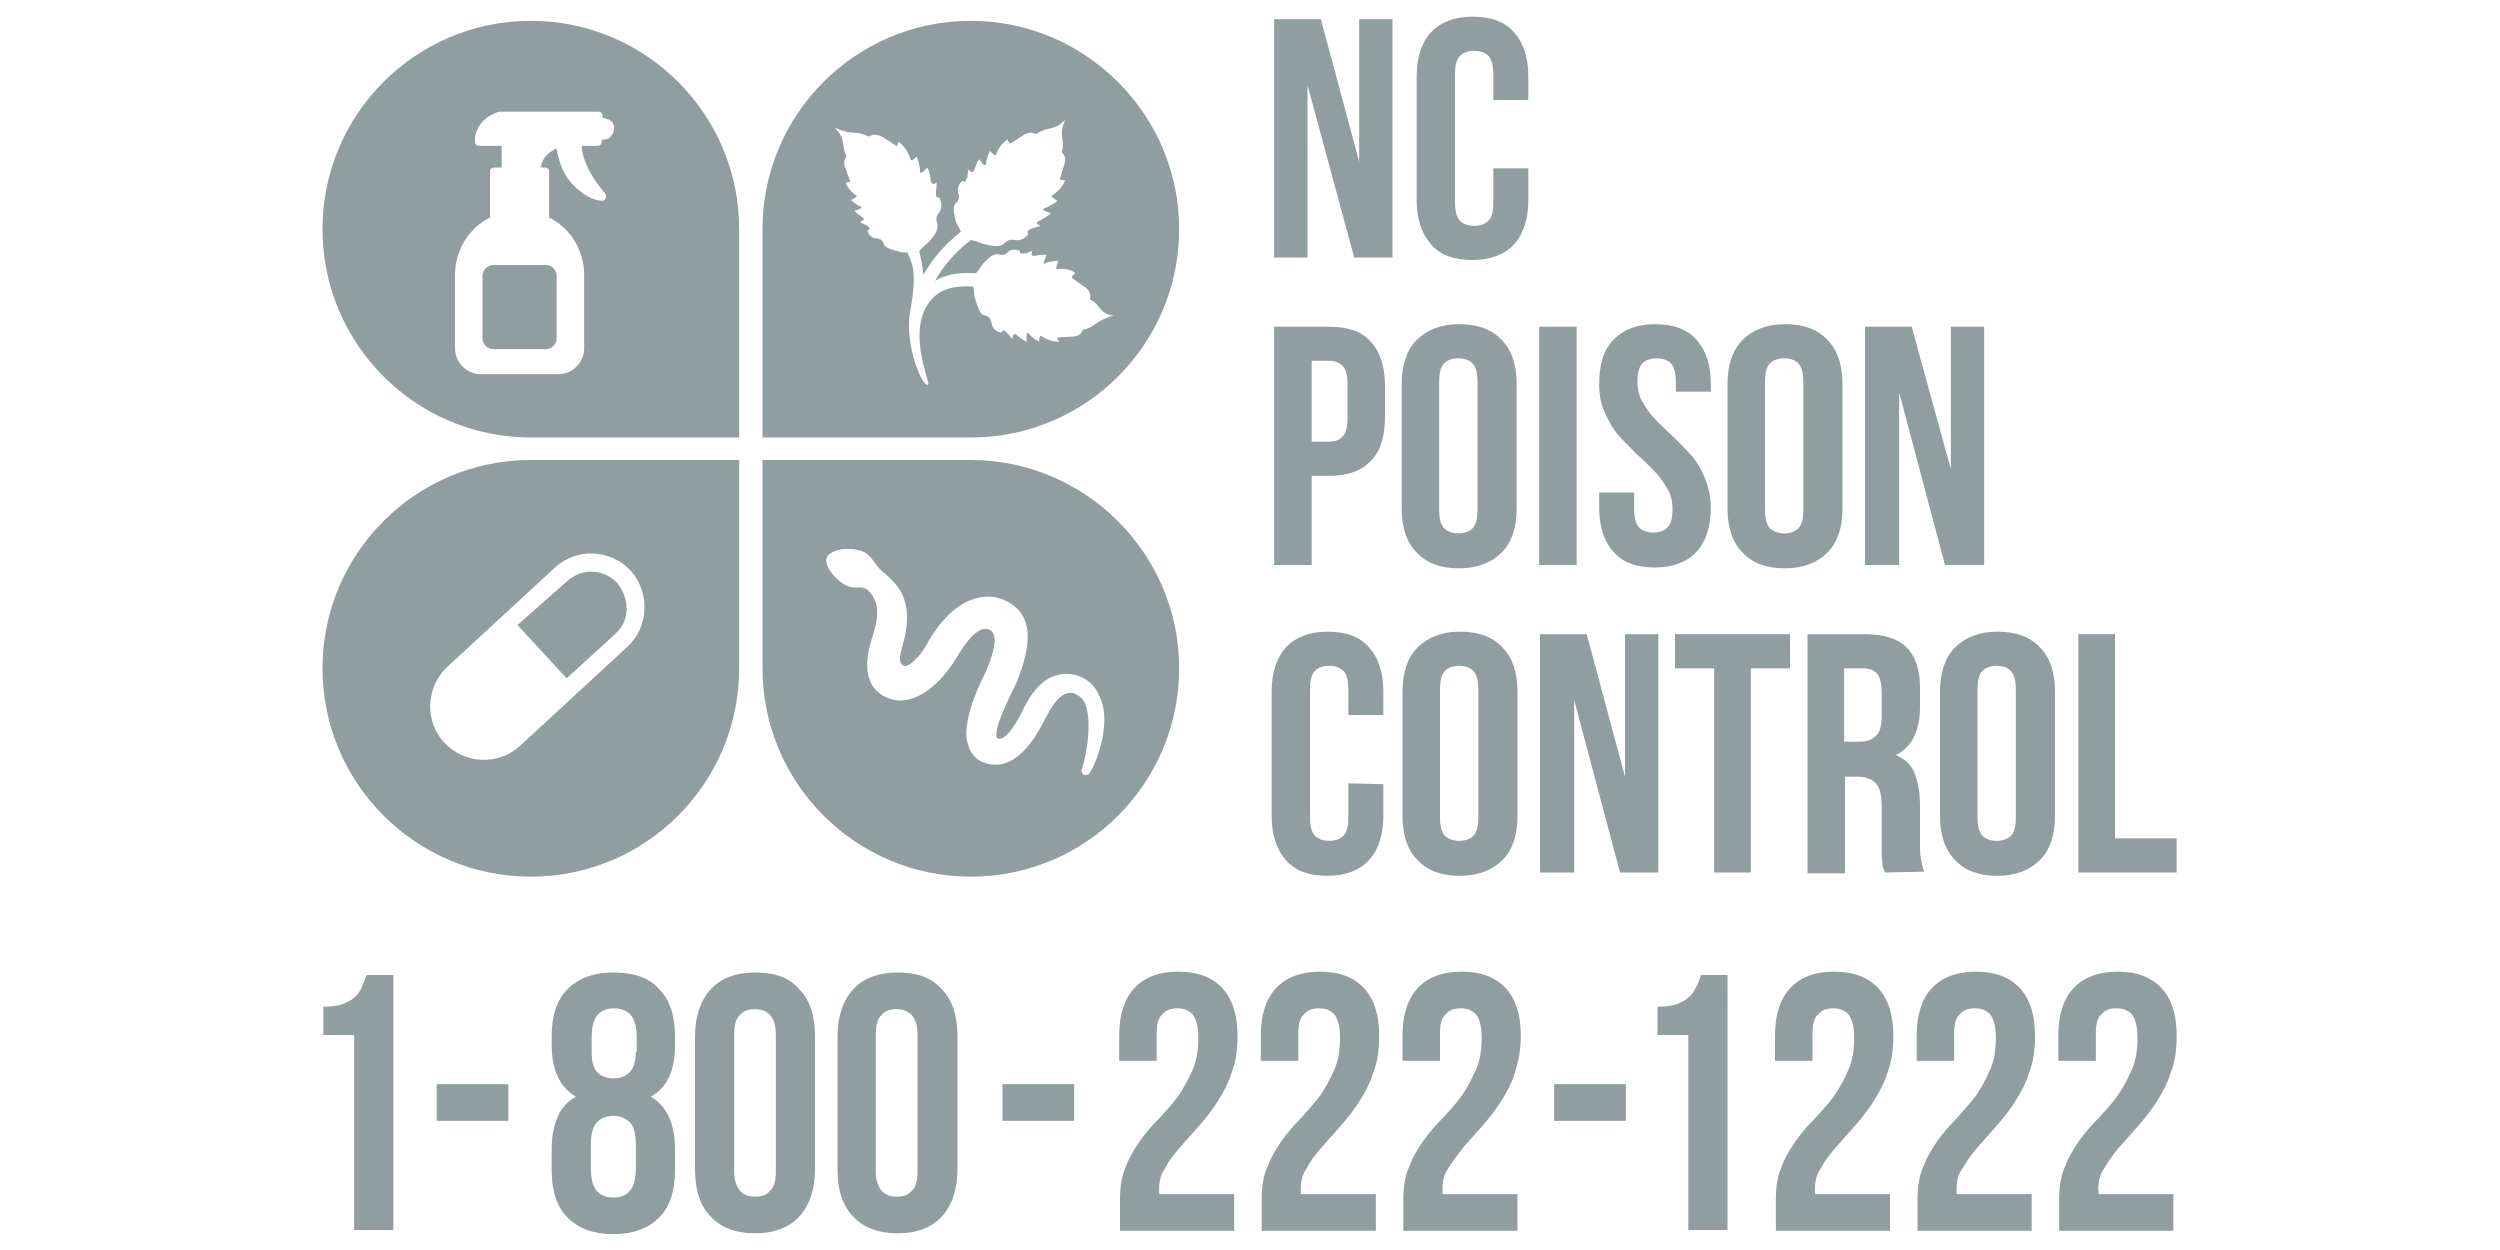
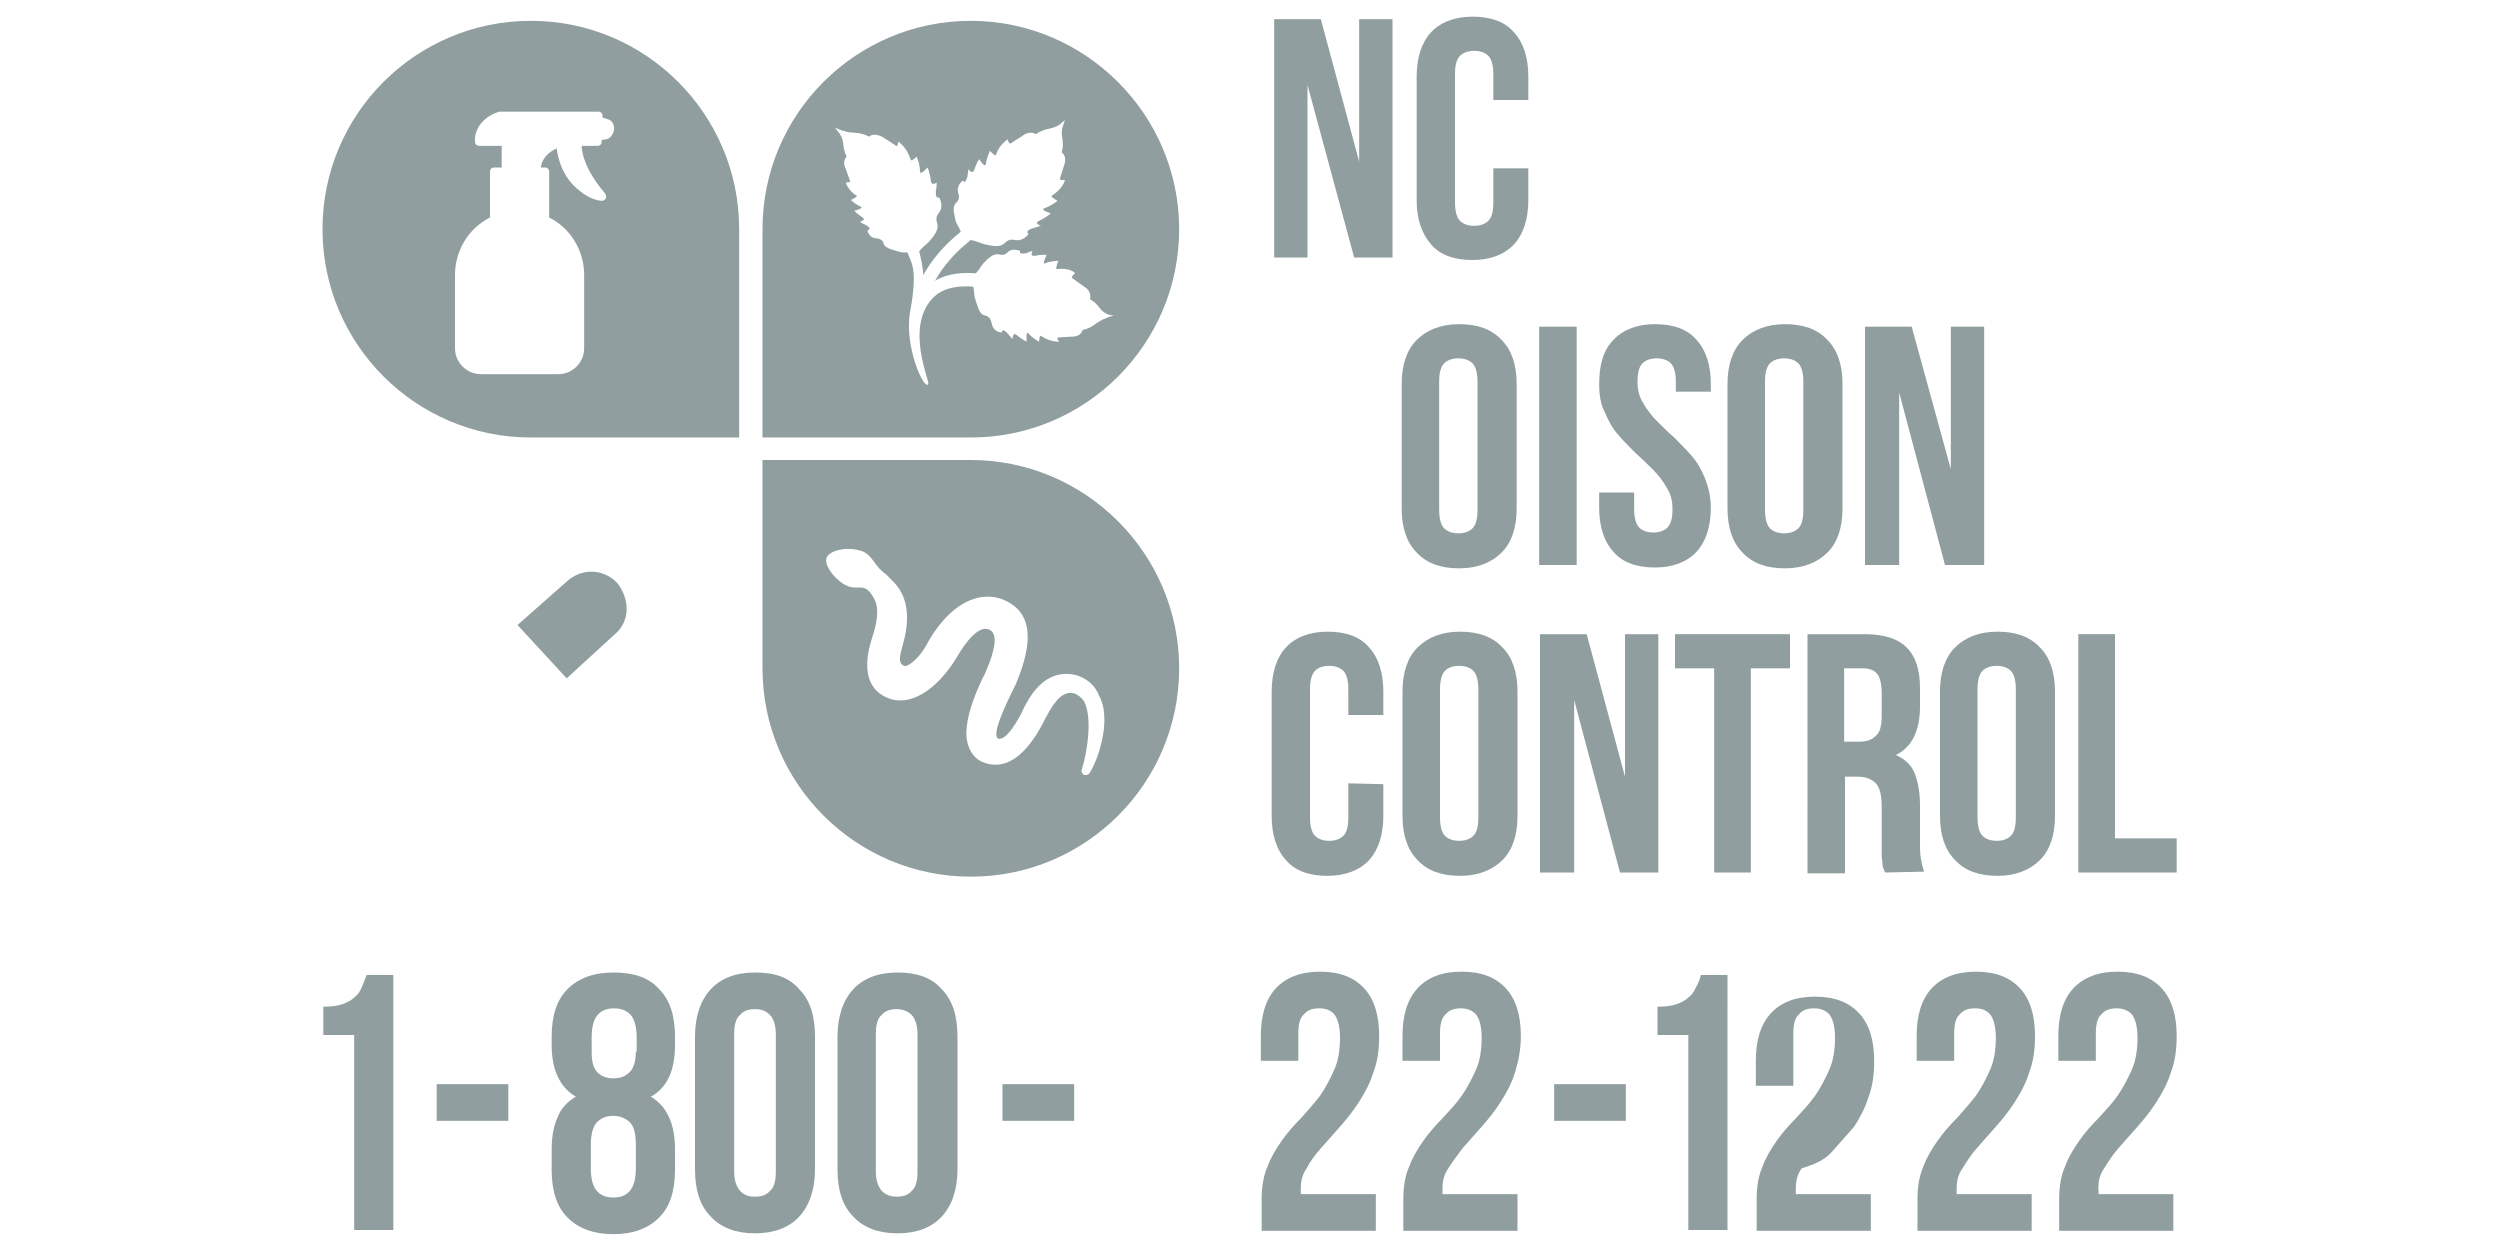
<svg xmlns="http://www.w3.org/2000/svg" version="1.1" id="Layer_5" x="0px" y="0px" viewBox="0 0 300 150" style="enable-background:new 0 0 300 150;" xml:space="preserve">
  <style type="text/css"> .st0{fill:#909EA0;} </style>
  <g>
-     <path class="st0" d="M59.2,31.8h6.3c0.7,0,1.3,0.6,1.3,1.3v7.5c0,0.7-0.6,1.3-1.3,1.3h-6.3c-0.7,0-1.3-0.6-1.3-1.3v-7.5 C57.9,32.4,58.5,31.8,59.2,31.8z" />
    <path class="st0" d="M63.7,2.5c-13.8,0-25,11.2-25,25s11.2,25,25,25h25v-25C88.7,13.7,77.5,2.5,63.7,2.5z M72.8,16.7l-0.6,0.1V17 c0,0.3-0.2,0.5-0.5,0.5h-1.9c0,0.8,0.4,2.9,2.8,5.7c0.1,0.2,0.2,0.4,0.1,0.6c-0.1,0.2-0.3,0.3-0.5,0.3c-0.1,0-1.3-0.1-2.5-1.1 c-1.1-0.8-2.5-2.3-2.9-5.2c-0.6,0.3-1.7,0.9-1.9,2.3h0.5c0.3,0,0.5,0.2,0.5,0.5v5.5c2.6,1.3,4.2,4,4.2,6.9v8.8 c0,1.7-1.4,3.1-3.1,3.1h-9.3c-1.7,0-3.1-1.4-3.1-3.1v-8.8c0-2.9,1.6-5.6,4.2-6.9v-5.5c0-0.3,0.2-0.5,0.5-0.5h0.9v-2.6h-2.7 c-0.3,0-0.5-0.2-0.5-0.5c-0.1-0.9,0.4-2.8,2.9-3.6c0.1,0,0.1,0,0.2,0h11.7c0.3,0,0.5,0.2,0.5,0.5v0.2l0.6,0.2 c0.5,0.1,0.8,0.6,0.8,1.1S73.3,16.6,72.8,16.7L72.8,16.7L72.8,16.7z" />
    <path class="st0" d="M116.5,55.2h-25v25c0,13.8,11.2,25,25,25c13.8,0,25-11.2,25-25S130.2,55.2,116.5,55.2z M130.8,92.7 c-0.1,0.2-0.3,0.3-0.5,0.3c-0.1,0-0.1,0-0.2,0c-0.2-0.1-0.4-0.4-0.3-0.6c0.7-2.2,1.3-6.3,0.3-8.2c-0.3-0.5-0.7-0.8-1.2-1 c-1.2-0.3-2.2,0.6-3.4,2.9c-0.9,1.8-3.6,7.1-7.7,5.3c-1.5-0.7-2-2.6-1.8-4.1c0.2-2.1,1.2-4.4,1.9-5.9c0.2-0.3,0.3-0.6,0.4-0.8 c1.2-2.8,1.4-4.5,0.5-5c-1.3-0.7-2.9,1.4-4,3.3c-2.5,4.1-5.8,6-8.4,4.8c-1.6-0.7-3.2-2.5-1.8-7c0.5-1.5,0.9-3.1,0.5-4.4 c-0.2-0.6-0.8-1.5-1.3-1.7c-0.2-0.1-0.5-0.1-0.7-0.1c-0.5,0-1.1,0.1-2-0.5c-1.3-0.9-2.2-2.3-1.9-3.1c0.4-0.9,2.6-1.4,4.4-0.7 c0.6,0.3,0.9,0.7,1.2,1.1c0.2,0.3,0.4,0.5,0.7,0.9c0.3,0.3,0.5,0.5,0.8,0.7c0.6,0.6,1.3,1.2,1.8,2.1c0.9,1.6,1,3.8,0.2,6.5 c-0.6,2-0.2,2.2,0.2,2.4c0.3,0.2,1.8-0.7,3-3.1c3.1-5.2,6.8-5.9,9.2-4.7c4,1.9,2.6,6.6,1.2,10c-0.1,0.2-0.3,0.6-0.5,1 c-0.6,1.3-2.1,4.3-1.8,5.3c0,0.1,0.1,0.1,0.1,0.2c1,0.5,2.6-2.4,3.1-3.5c0.1-0.3,0.3-0.5,0.3-0.6c1.1-2,2.9-4.2,6-3.5 c1.3,0.4,2.3,1.2,2.8,2.5C133.3,86,132.1,90.5,130.8,92.7L130.8,92.7L130.8,92.7z" />
-     <path class="st0" d="M63.7,55.2c-13.8,0-25,11.2-25,25s11.2,25,25,25s25-11.2,25-25v-25C88.7,55.2,63.7,55.2,63.7,55.2z M75.3,77.6 L62.4,89.5c-2.6,2.4-6.7,2.2-9.1-0.4c-2.4-2.6-2.2-6.7,0.4-9.1l12.9-11.9c2.6-2.4,6.7-2.2,9.1,0.4l0,0C78,71.1,77.9,75.2,75.3,77.6 z" />
    <path class="st0" d="M75.2,73.1c0-1.1-0.4-2.2-1.1-3.1c-0.8-0.9-2-1.4-3.1-1.4c-1.1,0-2.1,0.4-2.9,1.1l-6,5.3l5.9,6.4l5.9-5.4 C74.7,75.3,75.2,74.2,75.2,73.1L75.2,73.1L75.2,73.1z" />
    <path class="st0" d="M116.5,2.5c-13.8,0-25,11.2-25,25v25h25c13.8,0,25-11.2,25-25S130.2,2.5,116.5,2.5z M132.7,38.2 c-1.2,0.4-1.4,1.1-2.8,1.4c0,0-0.1,0.8-1.3,0.8c-0.4,0-1.6,0.1-1.6,0.1c-0.3,0,0.1,0.5,0.1,0.5c0,0-1,0.1-2.2-0.7 c-0.2-0.1-0.2,0.8-0.2,0.7c0,0-0.8-0.4-1.3-1c-0.3-0.4-0.2,1-0.2,1c0,0-0.5-0.2-1.2-0.8c-0.5-0.4-0.5,0.5-0.5,0.5 c-0.2-0.2-0.4-0.5-0.6-0.7c-0.2-0.2-0.5-0.5-0.6-0.3c-0.1,0.1-0.1,0.2-0.1,0.2c0,0-1,0-1.2-1.1c-0.2-1-0.8-0.9-1-1 c-0.5-0.2-0.7-1.1-1-2c-0.1-0.3-0.1-0.9-0.2-1.4c-1.3-0.1-3.5-0.1-4.9,1.4c-3.3,3.5-0.3,10-0.5,10.3c-0.5,0.8-2.9-4.5-2.2-8.6 c1-5.4,0.1-6-0.3-7.2c-0.4,0-0.8,0-1-0.1c-0.8-0.2-1.5-0.4-1.8-0.8c-0.1-0.2-0.1-0.7-0.9-0.8c-0.9,0-1.1-0.9-1.1-0.9 c0.1-0.1,0.1-0.1,0.2-0.2c0.2-0.1-0.2-0.4-0.4-0.5c-0.2-0.1-0.5-0.2-0.7-0.4c0,0,0.8-0.2,0.3-0.5c-0.7-0.5-1-0.8-1-0.8 s1.2-0.3,0.8-0.5c-0.7-0.3-1.2-0.8-1.2-0.8s0.9-0.4,0.7-0.5c-1.1-0.7-1.3-1.6-1.3-1.6s0.7,0,0.5-0.2c0,0-0.4-1.1-0.5-1.4 c-0.5-1,0.1-1.5,0.1-1.5c-0.6-1.2-0.2-1.7-0.8-2.7c-0.1-0.1-0.6-0.8-0.6-0.8s0.8,0.4,1,0.4c1.1,0.4,1.7,0,3.1,0.7 c0,0,0.5-0.6,1.7,0.1c0.3,0.2,1.6,1,1.5,1c0.2,0.2,0.3-0.5,0.3-0.5s1,0.6,1.5,2.2c0.1,0.2,0.7-0.4,0.7-0.4s0.4,0.9,0.4,1.8 c0,0.5,0.9-0.5,0.9-0.5c0,0,0.3,0.6,0.4,1.6c0.1,0.7,0.7,0.2,0.7,0.2c0,0.3,0,0.7-0.1,1c0,0.3,0,0.8,0.2,0.8h0.2c0,0,0.6,1,0,1.8 c-0.6,0.7-0.2,1.2-0.2,1.5c0.1,0.6-0.4,1.3-1,2c-0.3,0.3-0.9,0.7-1.2,1.2c0.2,0.7,0.4,1.6,0.5,2.8c1-1.8,2.4-3.5,4.5-5.2 c-0.2-0.5-0.5-0.9-0.6-1.2c-0.2-0.9-0.4-1.6-0.1-2.1c0.1-0.2,0.7-0.5,0.4-1.3c-0.3-0.9,0.5-1.5,0.5-1.5c0.1,0,0.2,0.1,0.2,0.1 c0.2,0.1,0.3-0.4,0.4-0.6c0-0.3,0.1-0.6,0.1-0.9c0,0,0.5,0.7,0.7,0.1c0.3-0.9,0.6-1.3,0.6-1.3c0,0,0.7,1.1,0.8,0.6 c0.1-0.8,0.5-1.6,0.5-1.6s0.6,0.7,0.7,0.5c0.5-1.4,1.4-1.8,1.4-1.9c0,0,0.2,0.7,0.4,0.5c0,0,1.1-0.7,1.4-0.9 c0.9-0.7,1.6-0.2,1.6-0.2c1.2-0.8,1.8-0.5,2.8-1.1c0.1-0.1,0.7-0.6,0.7-0.6s-0.3,0.8-0.3,0.9c-0.3,1.1,0.3,1.6-0.1,3 c0,0,0.7,0.4,0.3,1.5c-0.1,0.3-0.5,1.6-0.5,1.6c-0.1,0.3,0.6,0.2,0.6,0.2s-0.2,1-1.6,1.9c-0.2,0.1,0.7,0.6,0.7,0.6 s-0.7,0.6-1.6,0.9c-0.5,0.2,0.8,0.6,0.8,0.6c0,0-0.4,0.4-1.4,0.9c-0.7,0.3,0.2,0.6,0.2,0.6c-0.3,0.1-0.7,0.2-1,0.3 c-0.3,0.1-0.7,0.3-0.6,0.5c0,0.1,0.1,0.1,0.1,0.2c0,0-0.6,0.9-1.6,0.7c-0.9-0.2-1.2,0.4-1.4,0.5c-0.5,0.4-1.4,0.2-2.3,0 c-0.4-0.1-1-0.4-1.6-0.5c-1.9,1.5-3.3,3.1-4.3,4.9c1.7-1,3.6-1,4.9-0.9c0.4-0.4,0.7-1,0.9-1.2c0.6-0.6,1.1-1.1,1.7-1.1 c0.2,0,0.7,0.3,1.2-0.2c0.5-0.6,1.5-0.2,1.5-0.2c0,0.1,0,0.1,0,0.2c0,0.2,0.5,0.1,0.7,0.1c0.3-0.1,0.5-0.2,0.8-0.3 c0,0-0.4,0.7,0.3,0.6c0.9-0.2,1.4-0.1,1.4-0.1c0,0-0.6,1.2-0.2,1c0.7-0.3,1.6-0.3,1.6-0.3s-0.4,1-0.2,1c1.5-0.2,2.2,0.4,2.2,0.5 c0,0-0.6,0.5-0.3,0.6c0,0,1.1,0.8,1.4,1c1,0.6,0.7,1.5,0.7,1.5c1.2,0.7,1.1,1.4,2.1,1.8c0.1,0.1,0.9,0.2,0.9,0.2l0,0 C133.7,37.8,132.8,38.1,132.7,38.2L132.7,38.2L132.7,38.2z" />
    <path class="st0" d="M90.6,116.7c-2.3,0-4.1,0.7-5.3,2c-1.2,1.3-1.9,3.2-1.9,5.7v15.9c0,2.5,0.6,4.4,1.9,5.7c1.2,1.3,3,2,5.3,2 c2.3,0,4.1-0.7,5.3-2c1.2-1.3,1.9-3.2,1.9-5.7v-15.9c0-2.5-0.6-4.4-1.9-5.7C94.7,117.3,93,116.7,90.6,116.7z M93.1,140.6 c0,1.1-0.2,1.9-0.7,2.3c-0.4,0.5-1,0.7-1.8,0.7s-1.3-0.2-1.8-0.7c-0.4-0.5-0.7-1.2-0.7-2.3v-16.5c0-1.1,0.2-1.9,0.7-2.3 c0.4-0.5,1-0.7,1.8-0.7s1.3,0.2,1.8,0.7c0.4,0.4,0.7,1.2,0.7,2.3C93.1,124.1,93.1,140.6,93.1,140.6z" />
-     <path class="st0" d="M141.5,137.8c0.7-0.8,1.5-1.7,2.3-2.6c0.8-0.9,1.6-1.9,2.3-3c0.7-1.1,1.3-2.2,1.7-3.5c0.5-1.3,0.7-2.7,0.7-4.4 c0-2.5-0.6-4.4-1.8-5.7c-1.2-1.3-2.9-2-5.3-2s-4.1,0.7-5.3,2s-1.8,3.2-1.8,5.7v3h4.5V124c0-1.1,0.2-1.9,0.7-2.3 c0.4-0.5,1-0.7,1.8-0.7c0.7,0,1.3,0.2,1.8,0.7c0.4,0.5,0.7,1.4,0.7,2.8c0,1.5-0.2,2.8-0.7,3.9c-0.5,1.1-1,2.1-1.7,3.1 s-1.5,1.8-2.3,2.7c-0.8,0.8-1.6,1.7-2.3,2.7c-0.7,1-1.3,2-1.7,3.1c-0.5,1.1-0.7,2.5-0.7,3.9v3.8h13.7v-4.4h-9c0-0.2,0-0.4,0-0.7 c0-0.9,0.2-1.7,0.7-2.4C140.2,139.4,140.8,138.6,141.5,137.8L141.5,137.8L141.5,137.8z" />
    <rect x="120.3" y="130.1" class="st0" width="8.6" height="4.4" />
    <path class="st0" d="M107.7,116.7c-2.3,0-4.1,0.7-5.3,2s-1.9,3.2-1.9,5.7v15.9c0,2.5,0.6,4.4,1.9,5.7c1.2,1.3,3,2,5.3,2 c2.3,0,4.1-0.7,5.3-2s1.9-3.2,1.9-5.7v-15.9c0-2.5-0.6-4.4-1.9-5.7C111.8,117.3,110,116.7,107.7,116.7 C107.7,116.7,107.7,116.7,107.7,116.7z M110.1,140.6c0,1.1-0.2,1.9-0.7,2.3c-0.4,0.5-1,0.7-1.8,0.7c-0.7,0-1.3-0.2-1.8-0.7 c-0.4-0.5-0.7-1.2-0.7-2.3v-16.5c0-1.1,0.2-1.9,0.7-2.3c0.4-0.5,1-0.7,1.8-0.7c0.7,0,1.3,0.2,1.8,0.7c0.4,0.4,0.7,1.2,0.7,2.3 C110.1,124.1,110.1,140.6,110.1,140.6z" />
    <rect x="52.4" y="130.1" class="st0" width="8.6" height="4.4" />
    <path class="st0" d="M73.6,116.7c-2.4,0-4.2,0.7-5.5,2c-1.3,1.3-1.9,3.2-1.9,5.7v1c0,3,1,5.1,2.9,6.2c-1,0.6-1.8,1.4-2.2,2.5 c-0.5,1.1-0.7,2.4-0.7,3.9v2.4c0,2.5,0.6,4.4,1.9,5.7c1.3,1.3,3.1,2,5.5,2s4.2-0.7,5.5-2c1.3-1.3,1.9-3.2,1.9-5.7v-2.4 c0-1.5-0.2-2.8-0.7-3.9s-1.2-1.9-2.2-2.5c2-1.1,2.9-3.2,2.9-6.2v-1c0-2.5-0.6-4.4-1.9-5.7C77.9,117.3,76,116.7,73.6,116.7 L73.6,116.7L73.6,116.7z M76.3,140.2c0,1.4-0.3,2.3-0.8,2.8c-0.5,0.5-1.1,0.7-1.9,0.7s-1.4-0.2-1.9-0.7c-0.5-0.5-0.8-1.4-0.8-2.8 v-2.8c0-1.2,0.2-2.1,0.7-2.7c0.5-0.5,1.1-0.8,2-0.8c0.8,0,1.5,0.3,2,0.8s0.7,1.4,0.7,2.7L76.3,140.2L76.3,140.2L76.3,140.2z M76.3,126.2c0,1.2-0.3,2.1-0.8,2.5c-0.5,0.5-1.1,0.7-1.9,0.7c-0.7,0-1.4-0.2-1.9-0.7c-0.5-0.5-0.7-1.3-0.7-2.5v-1.7 c0-1.4,0.3-2.3,0.8-2.8c0.5-0.5,1.1-0.7,1.9-0.7c0.7,0,1.4,0.2,1.9,0.7c0.5,0.5,0.8,1.4,0.8,2.8V126.2L76.3,126.2z" />
    <path class="st0" d="M43.4,118.5c-0.2,0.5-0.5,0.9-0.9,1.2c-0.4,0.4-0.9,0.6-1.4,0.8c-0.6,0.2-1.3,0.3-2.3,0.3v3.4h3.7v23.4h4.7 V117H44C43.8,117.5,43.6,118,43.4,118.5L43.4,118.5L43.4,118.5z" />
    <path class="st0" d="M203.5,118.5c-0.2,0.5-0.5,0.9-0.9,1.2c-0.4,0.4-0.9,0.6-1.4,0.8c-0.6,0.2-1.3,0.3-2.3,0.3v3.4h3.7v23.4h4.7 V117h-3.2C204,117.5,203.8,118,203.5,118.5L203.5,118.5L203.5,118.5z" />
-     <path class="st0" d="M220.2,137.8c0.7-0.8,1.5-1.7,2.3-2.6c0.8-0.9,1.6-1.9,2.3-3c0.7-1.1,1.3-2.2,1.7-3.5c0.5-1.3,0.7-2.7,0.7-4.4 c0-2.5-0.6-4.4-1.8-5.7c-1.2-1.3-2.9-2-5.3-2s-4.1,0.7-5.3,2s-1.8,3.2-1.8,5.7v3h4.5V124c0-1.1,0.2-1.9,0.7-2.3 c0.4-0.5,1-0.7,1.8-0.7c0.7,0,1.3,0.2,1.8,0.7c0.4,0.5,0.7,1.4,0.7,2.8c0,1.5-0.2,2.8-0.7,3.9c-0.5,1.1-1,2.1-1.7,3.1 s-1.5,1.8-2.3,2.7c-0.8,0.8-1.6,1.7-2.3,2.7c-0.7,1-1.3,2-1.7,3.1c-0.5,1.1-0.7,2.5-0.7,3.9v3.8h13.7v-4.4h-9c0-0.2,0-0.4,0-0.7 c0-0.9,0.2-1.7,0.7-2.4C218.9,139.4,219.5,138.6,220.2,137.8L220.2,137.8L220.2,137.8z" />
+     <path class="st0" d="M220.2,137.8c0.7-0.8,1.5-1.7,2.3-2.6c0.7-1.1,1.3-2.2,1.7-3.5c0.5-1.3,0.7-2.7,0.7-4.4 c0-2.5-0.6-4.4-1.8-5.7c-1.2-1.3-2.9-2-5.3-2s-4.1,0.7-5.3,2s-1.8,3.2-1.8,5.7v3h4.5V124c0-1.1,0.2-1.9,0.7-2.3 c0.4-0.5,1-0.7,1.8-0.7c0.7,0,1.3,0.2,1.8,0.7c0.4,0.5,0.7,1.4,0.7,2.8c0,1.5-0.2,2.8-0.7,3.9c-0.5,1.1-1,2.1-1.7,3.1 s-1.5,1.8-2.3,2.7c-0.8,0.8-1.6,1.7-2.3,2.7c-0.7,1-1.3,2-1.7,3.1c-0.5,1.1-0.7,2.5-0.7,3.9v3.8h13.7v-4.4h-9c0-0.2,0-0.4,0-0.7 c0-0.9,0.2-1.7,0.7-2.4C218.9,139.4,219.5,138.6,220.2,137.8L220.2,137.8L220.2,137.8z" />
    <path class="st0" d="M158.5,137.8c0.7-0.8,1.5-1.7,2.3-2.6c0.8-0.9,1.6-1.9,2.3-3c0.7-1.1,1.3-2.2,1.7-3.5c0.5-1.3,0.7-2.7,0.7-4.4 c0-2.5-0.6-4.4-1.8-5.7s-2.9-2-5.3-2c-2.3,0-4.1,0.7-5.3,2s-1.8,3.2-1.8,5.7v3h4.5V124c0-1.1,0.2-1.9,0.7-2.3 c0.4-0.5,1-0.7,1.8-0.7s1.3,0.2,1.8,0.7c0.4,0.5,0.7,1.4,0.7,2.8c0,1.5-0.2,2.8-0.7,3.9s-1,2.1-1.7,3.1c-0.7,0.9-1.5,1.8-2.3,2.7 c-0.8,0.8-1.6,1.7-2.3,2.7c-0.7,1-1.3,2-1.7,3.1c-0.5,1.1-0.7,2.5-0.7,3.9v3.8h13.7v-4.4h-9c0-0.2,0-0.4,0-0.7 c0-0.9,0.2-1.7,0.7-2.4C157.2,139.4,157.8,138.6,158.5,137.8L158.5,137.8L158.5,137.8z" />
    <path class="st0" d="M251.8,142.6c0-0.9,0.2-1.7,0.7-2.4c0.5-0.8,1-1.6,1.7-2.4c0.7-0.8,1.5-1.7,2.3-2.6c0.8-0.9,1.6-1.9,2.3-3 c0.7-1.1,1.3-2.2,1.7-3.5c0.5-1.3,0.7-2.7,0.7-4.4c0-2.5-0.6-4.4-1.8-5.7c-1.2-1.3-2.9-2-5.3-2c-2.3,0-4.1,0.7-5.3,2 c-1.2,1.3-1.8,3.2-1.8,5.7v3h4.5v-3.3c0-1.1,0.2-1.9,0.7-2.3c0.4-0.5,1-0.7,1.8-0.7c0.7,0,1.3,0.2,1.8,0.7c0.4,0.5,0.7,1.4,0.7,2.8 c0,1.5-0.2,2.8-0.7,3.9c-0.5,1.1-1,2.1-1.7,3.1s-1.5,1.8-2.3,2.7c-0.8,0.8-1.6,1.7-2.3,2.7c-0.7,1-1.3,2-1.7,3.1 c-0.5,1.1-0.7,2.5-0.7,3.9v3.8h13.7v-4.4h-9C251.9,143.1,251.8,142.9,251.8,142.6L251.8,142.6L251.8,142.6z" />
    <path class="st0" d="M237.2,137.8c0.7-0.8,1.5-1.7,2.3-2.6c0.8-0.9,1.6-1.9,2.3-3c0.7-1.1,1.3-2.2,1.7-3.5c0.5-1.3,0.7-2.7,0.7-4.4 c0-2.5-0.6-4.4-1.8-5.7s-2.9-2-5.3-2c-2.3,0-4.1,0.7-5.3,2s-1.8,3.2-1.8,5.7v3h4.5V124c0-1.1,0.2-1.9,0.7-2.3 c0.4-0.5,1-0.7,1.8-0.7s1.3,0.2,1.8,0.7c0.4,0.5,0.7,1.4,0.7,2.8c0,1.5-0.2,2.8-0.7,3.9c-0.5,1.1-1,2.1-1.7,3.1 c-0.7,0.9-1.5,1.8-2.3,2.7c-0.8,0.8-1.6,1.7-2.3,2.7c-0.7,1-1.3,2-1.7,3.1c-0.5,1.1-0.7,2.5-0.7,3.9v3.8h13.7v-4.4h-9 c0-0.2,0-0.4,0-0.7c0-0.9,0.2-1.7,0.7-2.4C236,139.4,236.5,138.6,237.2,137.8L237.2,137.8L237.2,137.8z" />
    <rect x="186.5" y="130.1" class="st0" width="8.6" height="4.4" />
    <path class="st0" d="M175.5,137.8c0.7-0.8,1.5-1.7,2.3-2.6c0.8-0.9,1.6-1.9,2.3-3c0.7-1.1,1.3-2.2,1.7-3.5s0.7-2.7,0.7-4.4 c0-2.5-0.6-4.4-1.8-5.7s-2.9-2-5.3-2s-4.1,0.7-5.3,2c-1.2,1.3-1.8,3.2-1.8,5.7v3h4.5V124c0-1.1,0.2-1.9,0.7-2.3 c0.4-0.5,1-0.7,1.8-0.7c0.7,0,1.3,0.2,1.8,0.7c0.4,0.5,0.7,1.4,0.7,2.8c0,1.5-0.2,2.8-0.7,3.9c-0.5,1.1-1,2.1-1.7,3.1 s-1.5,1.8-2.3,2.7c-0.8,0.8-1.6,1.7-2.3,2.7c-0.7,1-1.3,2-1.7,3.1c-0.5,1.1-0.7,2.5-0.7,3.9v3.8h13.7v-4.4h-9c0-0.2,0-0.4,0-0.7 c0-0.9,0.2-1.7,0.7-2.4C174.3,139.4,174.9,138.6,175.5,137.8L175.5,137.8L175.5,137.8z" />
    <polygon class="st0" points="156.9,10.2 156.9,30.9 152.9,30.9 152.9,2.3 158.5,2.3 163.1,19.4 163.1,2.3 167.1,2.3 167.1,30.9 162.5,30.9 156.9,10.2 " />
    <path class="st0" d="M183.4,20.2V24c0,2.3-0.6,4.1-1.7,5.3s-2.8,1.9-5,1.9c-2.2,0-3.9-0.6-5-1.9s-1.7-3-1.7-5.3V9.2 c0-2.3,0.6-4.1,1.7-5.3c1.1-1.2,2.8-1.9,5-1.9c2.2,0,3.9,0.6,5,1.9c1.1,1.2,1.7,3,1.7,5.3V12h-4.2V8.9c0-1-0.2-1.8-0.6-2.2 c-0.4-0.4-1-0.6-1.7-0.6s-1.3,0.2-1.7,0.6c-0.4,0.4-0.6,1.1-0.6,2.2v15.4c0,1,0.2,1.8,0.6,2.2c0.4,0.4,1,0.6,1.7,0.6 s1.3-0.2,1.7-0.6c0.4-0.4,0.6-1.1,0.6-2.2v-4.1L183.4,20.2L183.4,20.2z" />
-     <path class="st0" d="M157.4,43.3V53h2.1c0.7,0,1.2-0.2,1.6-0.6s0.6-1.1,0.6-2.1V46c0-1-0.2-1.7-0.6-2.1s-0.9-0.6-1.6-0.6H157.4z M159.5,39.2c2.3,0,3.9,0.6,5,1.8s1.7,3,1.7,5.3V50c0,2.3-0.5,4.1-1.7,5.3c-1.1,1.2-2.8,1.8-5,1.8h-2.1v10.7h-4.5V39.2L159.5,39.2 L159.5,39.2z" />
    <path class="st0" d="M172.7,61.2c0,1,0.2,1.8,0.6,2.2s1,0.6,1.7,0.6c0.7,0,1.3-0.2,1.7-0.6c0.4-0.4,0.6-1.1,0.6-2.2V45.8 c0-1-0.2-1.8-0.6-2.2c-0.4-0.4-1-0.6-1.7-0.6c-0.7,0-1.3,0.2-1.7,0.6s-0.6,1.1-0.6,2.2V61.2L172.7,61.2z M168.2,46.1 c0-2.3,0.6-4.1,1.8-5.3c1.2-1.2,2.9-1.9,5.1-1.9c2.2,0,3.9,0.6,5.1,1.9c1.2,1.2,1.8,3,1.8,5.3v14.9c0,2.3-0.6,4.1-1.8,5.3 c-1.2,1.2-2.9,1.9-5.1,1.9c-2.2,0-3.9-0.6-5.1-1.9c-1.2-1.2-1.8-3-1.8-5.3V46.1L168.2,46.1z" />
    <polygon class="st0" points="184.7,39.2 189.2,39.2 189.2,67.8 184.7,67.8 184.7,39.2 " />
    <path class="st0" d="M191.9,46.1c0-2.3,0.5-4.1,1.7-5.3c1.1-1.2,2.8-1.9,5-1.9s3.9,0.6,5,1.9c1.1,1.2,1.7,3,1.7,5.3V47h-4.2v-1.2 c0-1-0.2-1.8-0.6-2.2s-1-0.6-1.7-0.6c-0.7,0-1.3,0.2-1.7,0.6s-0.6,1.1-0.6,2.2c0,1,0.2,1.8,0.7,2.6c0.4,0.7,1,1.5,1.6,2.1 c0.7,0.7,1.3,1.3,2.1,2c0.7,0.7,1.4,1.4,2.1,2.2c0.7,0.8,1.2,1.7,1.6,2.7c0.4,1,0.7,2.2,0.7,3.5c0,2.3-0.6,4.1-1.7,5.3 c-1.1,1.2-2.8,1.9-5,1.9s-3.9-0.6-5-1.9c-1.1-1.2-1.7-3-1.7-5.3v-1.8h4.2v2c0,1,0.2,1.8,0.6,2.2s1,0.6,1.7,0.6 c0.7,0,1.3-0.2,1.7-0.6c0.4-0.4,0.6-1.1,0.6-2.2c0-1-0.2-1.8-0.7-2.6c-0.4-0.7-1-1.5-1.6-2.1c-0.7-0.7-1.3-1.3-2.1-2 c-0.7-0.7-1.4-1.4-2.1-2.2c-0.7-0.8-1.2-1.7-1.6-2.7C192.1,48.6,191.9,47.4,191.9,46.1L191.9,46.1L191.9,46.1z" />
    <path class="st0" d="M211.8,61.2c0,1,0.2,1.8,0.6,2.2s1,0.6,1.7,0.6c0.7,0,1.3-0.2,1.7-0.6c0.4-0.4,0.6-1.1,0.6-2.2V45.8 c0-1-0.2-1.8-0.6-2.2c-0.4-0.4-1-0.6-1.7-0.6c-0.7,0-1.3,0.2-1.7,0.6s-0.6,1.1-0.6,2.2V61.2L211.8,61.2z M207.3,46.1 c0-2.3,0.6-4.1,1.8-5.3c1.2-1.2,2.9-1.9,5.1-1.9s3.9,0.6,5.1,1.9c1.2,1.2,1.8,3,1.8,5.3v14.9c0,2.3-0.6,4.1-1.8,5.3 c-1.2,1.2-2.9,1.9-5.1,1.9s-3.9-0.6-5.1-1.9c-1.2-1.2-1.8-3-1.8-5.3V46.1L207.3,46.1z" />
    <polygon class="st0" points="227.9,47.1 227.9,67.8 223.8,67.8 223.8,39.2 229.4,39.2 234.1,56.3 234.1,39.2 238.1,39.2 238.1,67.8 233.4,67.8 227.9,47.1 " />
    <path class="st0" d="M166,94.1v3.8c0,2.3-0.6,4.1-1.7,5.3c-1.1,1.2-2.8,1.9-5,1.9s-3.9-0.6-5-1.9c-1.1-1.2-1.7-3-1.7-5.3V83 c0-2.3,0.6-4.1,1.7-5.3c1.1-1.2,2.8-1.9,5-1.9s3.9,0.6,5,1.9c1.1,1.2,1.7,3,1.7,5.3v2.8h-4.2v-3.1c0-1-0.2-1.8-0.6-2.2 c-0.4-0.4-1-0.6-1.7-0.6c-0.7,0-1.3,0.2-1.7,0.6c-0.4,0.4-0.6,1.2-0.6,2.2v15.4c0,1,0.2,1.8,0.6,2.2s1,0.6,1.7,0.6 c0.7,0,1.3-0.2,1.7-0.6c0.4-0.4,0.6-1.1,0.6-2.2v-4.1L166,94.1L166,94.1z" />
    <path class="st0" d="M172.8,98.1c0,1,0.2,1.8,0.6,2.2c0.4,0.4,1,0.6,1.7,0.6c0.7,0,1.3-0.2,1.7-0.6c0.4-0.4,0.6-1.1,0.6-2.2V82.7 c0-1-0.2-1.8-0.6-2.2c-0.4-0.4-1-0.6-1.7-0.6c-0.7,0-1.3,0.2-1.7,0.6c-0.4,0.4-0.6,1.2-0.6,2.2V98.1L172.8,98.1z M168.3,83 c0-2.3,0.6-4.1,1.8-5.3c1.2-1.2,2.9-1.9,5.1-1.9c2.2,0,3.9,0.6,5.1,1.9c1.2,1.2,1.8,3,1.8,5.3v14.9c0,2.3-0.6,4.1-1.8,5.3 c-1.2,1.2-2.9,1.9-5.1,1.9c-2.2,0-3.9-0.6-5.1-1.9c-1.2-1.2-1.8-3-1.8-5.3V83L168.3,83z" />
    <polygon class="st0" points="188.9,84 188.9,104.7 184.8,104.7 184.8,76.1 190.4,76.1 195,93.2 195,76.1 199,76.1 199,104.7 194.4,104.7 188.9,84 " />
    <polygon class="st0" points="201,76.1 214.8,76.1 214.8,80.2 210.1,80.2 210.1,104.7 205.7,104.7 205.7,80.2 201,80.2 201,76.1 " />
    <path class="st0" d="M221.3,80.2V89h1.8c0.9,0,1.5-0.2,2-0.7c0.5-0.4,0.7-1.2,0.7-2.4v-2.8c0-1-0.2-1.8-0.5-2.2 c-0.4-0.5-1-0.7-1.7-0.7L221.3,80.2L221.3,80.2z M226.2,104.7c-0.1-0.2-0.1-0.4-0.2-0.5c-0.1-0.2-0.1-0.4-0.1-0.6s-0.1-0.6-0.1-0.9 c0-0.4,0-0.9,0-1.4v-4.5c0-1.3-0.2-2.3-0.7-2.8c-0.5-0.5-1.2-0.8-2.2-0.8h-1.5v11.6h-4.5V76.1h6.8c2.3,0,4,0.5,5.1,1.6 c1.1,1.1,1.6,2.7,1.6,4.9v2.2c0,2.9-1,4.9-2.9,5.8c1.1,0.5,1.9,1.2,2.3,2.3c0.4,1.1,0.6,2.3,0.6,3.8v4.4c0,0.7,0,1.3,0.1,1.9 c0.1,0.5,0.2,1.1,0.4,1.6L226.2,104.7L226.2,104.7z" />
    <path class="st0" d="M237.3,98.1c0,1,0.2,1.8,0.6,2.2c0.4,0.4,1,0.6,1.7,0.6c0.7,0,1.3-0.2,1.7-0.6c0.4-0.4,0.6-1.1,0.6-2.2V82.7 c0-1-0.2-1.8-0.6-2.2c-0.4-0.4-1-0.6-1.7-0.6c-0.7,0-1.3,0.2-1.7,0.6c-0.4,0.4-0.6,1.2-0.6,2.2V98.1L237.3,98.1z M232.8,83 c0-2.3,0.6-4.1,1.8-5.3c1.2-1.2,2.9-1.9,5.1-1.9s3.9,0.6,5.1,1.9c1.2,1.2,1.8,3,1.8,5.3v14.9c0,2.3-0.6,4.1-1.8,5.3 c-1.2,1.2-2.9,1.9-5.1,1.9s-3.9-0.6-5.1-1.9c-1.2-1.2-1.8-3-1.8-5.3V83L232.8,83z" />
    <polygon class="st0" points="249.4,76.1 253.8,76.1 253.8,100.6 261.2,100.6 261.2,104.7 249.4,104.7 249.4,76.1 " />
  </g>
</svg>